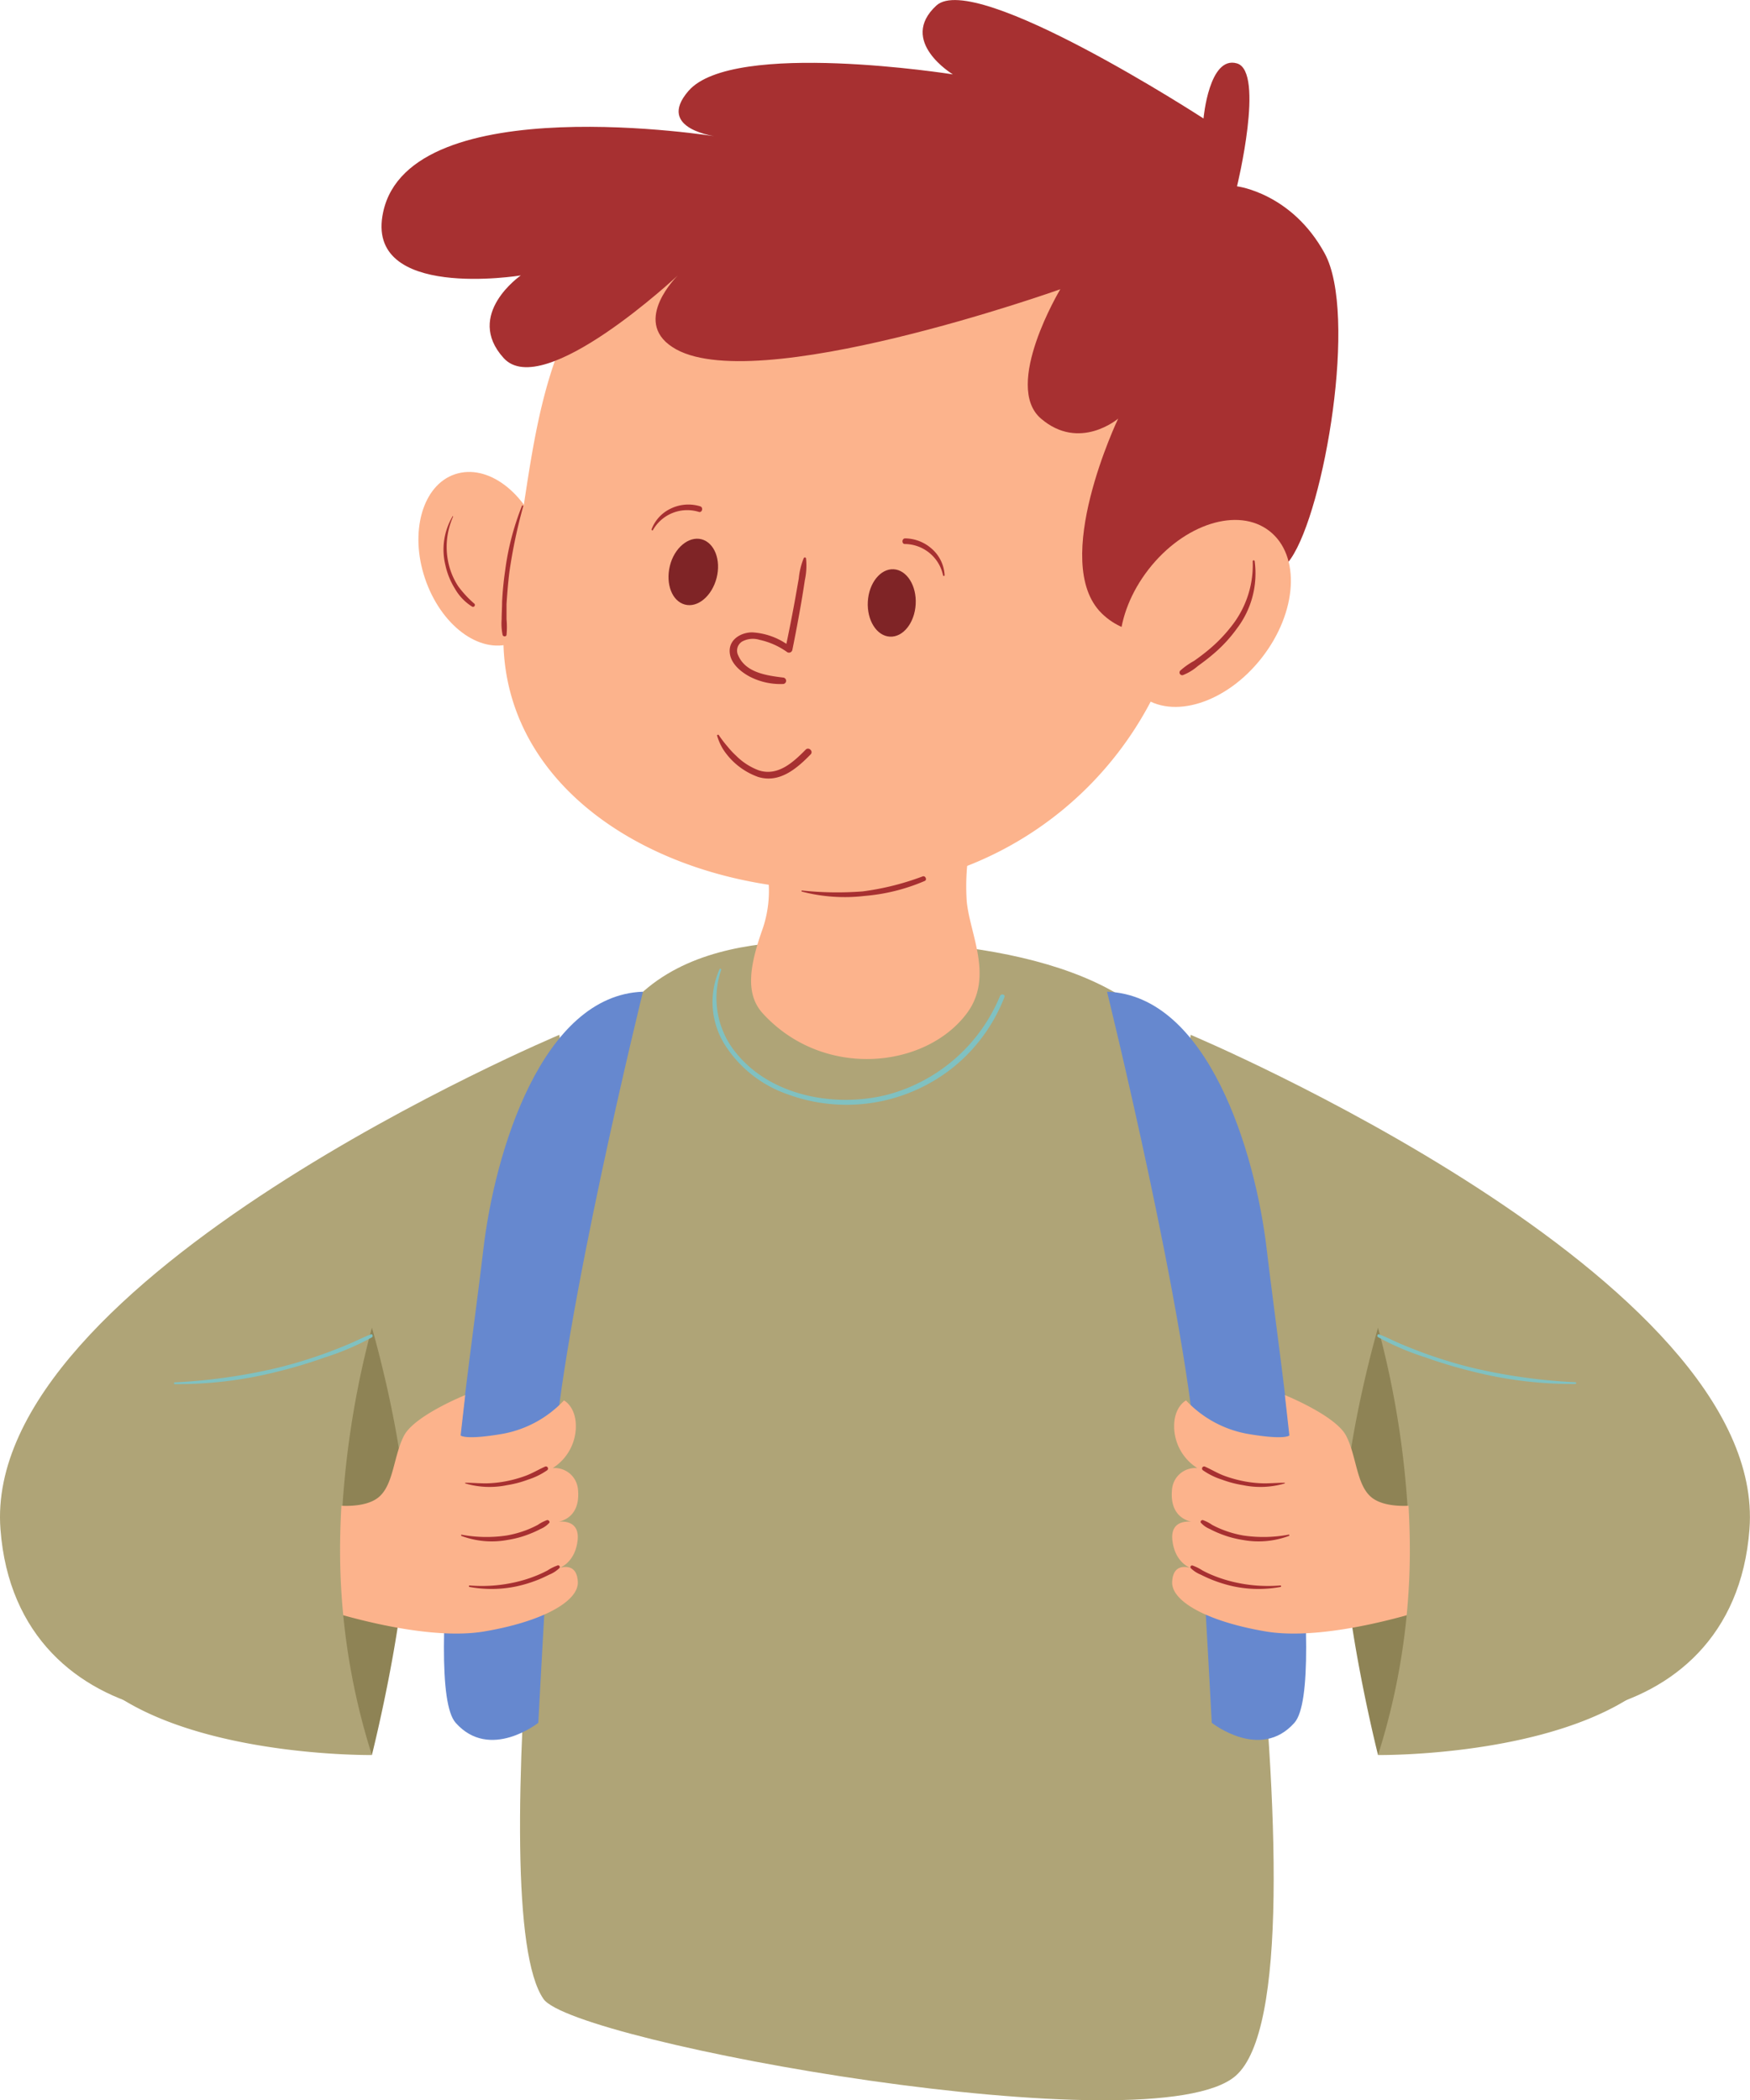
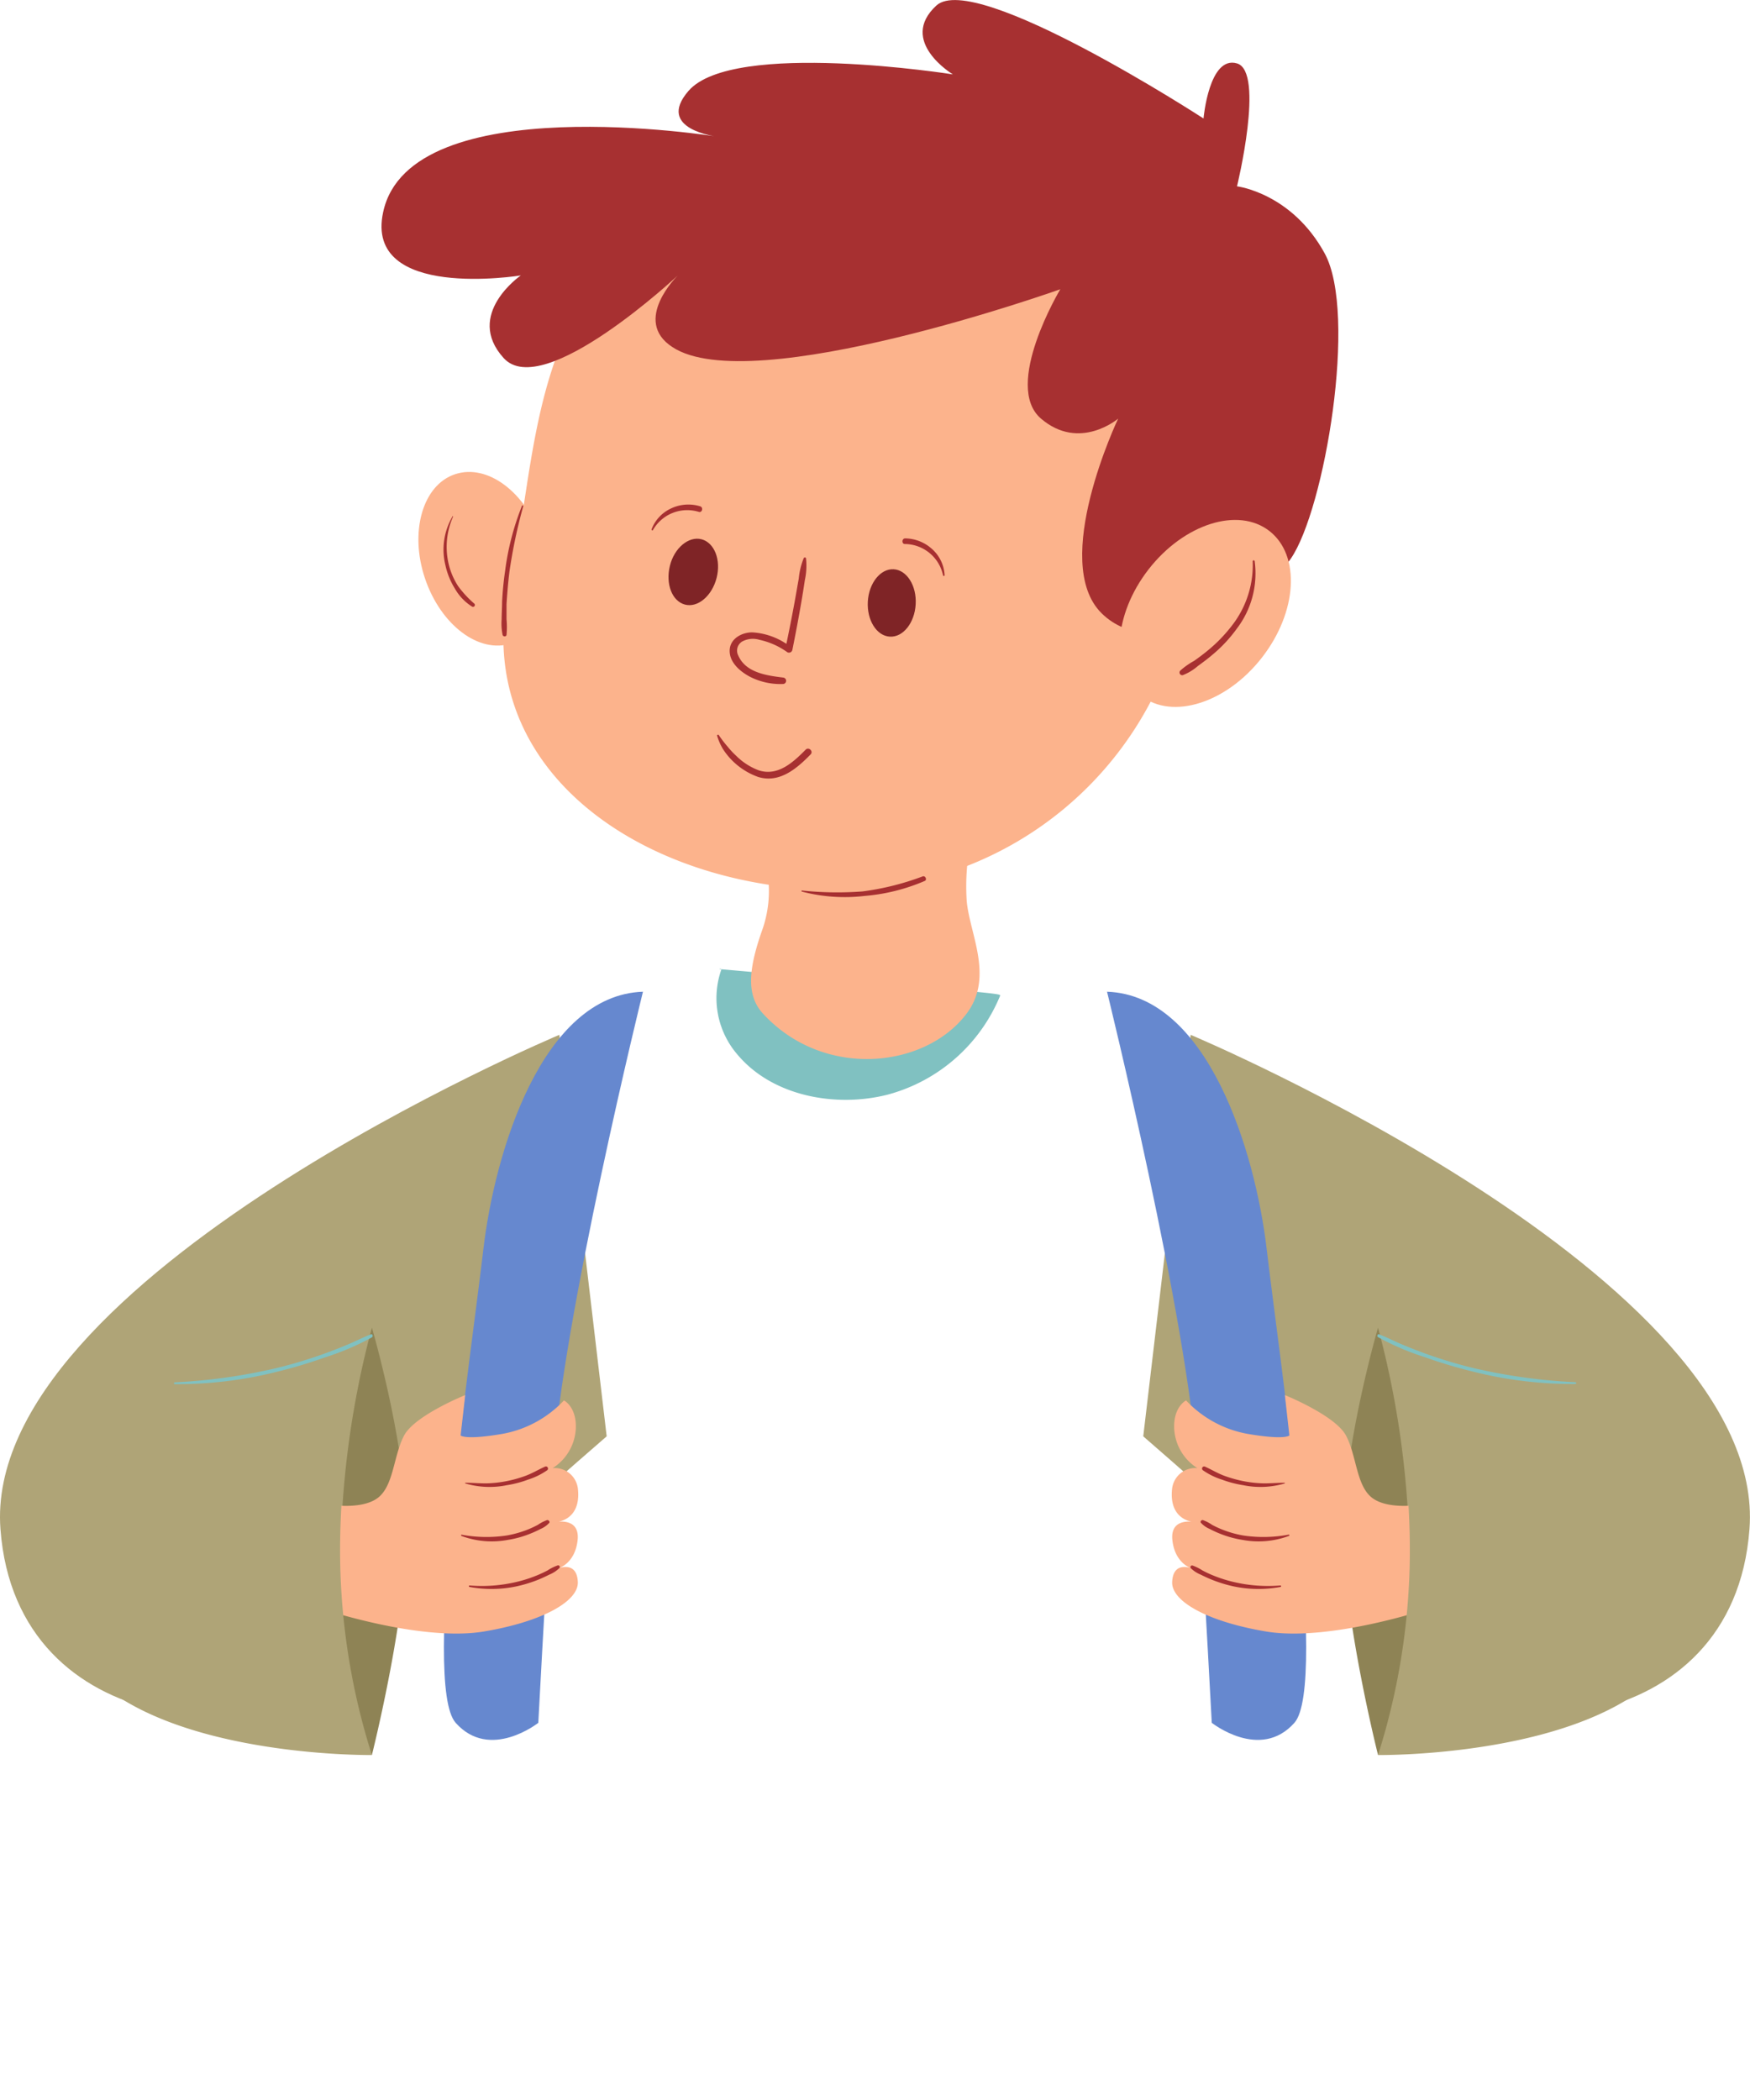
<svg xmlns="http://www.w3.org/2000/svg" viewBox="0 0 232.93 279.55">
  <defs>
    <style>.cls-1{isolation:isolate;}.cls-2{fill:#afa477;}.cls-3{fill:#8e8355;}.cls-4{fill:#80c1c1;}.cls-4,.cls-8{mix-blend-mode:multiply;}.cls-5{fill:#6688cf;}.cls-6{fill:#fcb38c;}.cls-7,.cls-8{fill:#a73031;}.cls-9{fill:#7f2426;}.cls-10{fill:none;stroke:#e10614;stroke-linecap:round;stroke-linejoin:round;stroke-width:0;}</style>
  </defs>
  <g class="cls-1">
    <g id="Capa_2" data-name="Capa 2">
      <g id="Capa_1-2" data-name="Capa 1">
        <path class="cls-2" d="M74.45,137.74S-2.45,170.05.06,203.53C2.21,232.21,37,232.61,46.75,222.36s34-31.18,34-31.18Z" />
        <path class="cls-3" d="M49.5,233.6s5-19.82,4.61-31.16-4.61-25.73-4.61-25.73a122.32,122.32,0,0,0-4.17,32.35C45.61,226.22,49.5,233.6,49.5,233.6Z" />
-         <path class="cls-2" d="M115.18,125.28c-10,0-33.43-2.11-37.1,21.72s-14,107.16-5.74,119.07c4,5.79,81.26,19.81,92.15,10.21,13.76-12.11-4.89-118.82-6-130C156.89,129.4,132.33,125.28,115.18,125.28Z" />
-         <path class="cls-4" d="M133.1,132.58a22.47,22.47,0,0,1-14.95,13.12c-6.85,1.75-15.36.26-20.05-5.4A11.48,11.48,0,0,1,96,129.09c0-.14-.16-.23-.22-.1a10.7,10.7,0,0,0,.69,10.06,16.15,16.15,0,0,0,8.27,6.57,22.73,22.73,0,0,0,21.8-3.29,22.38,22.38,0,0,0,7.14-9.58C133.87,132.36,133.26,132.2,133.1,132.58Z" />
+         <path class="cls-4" d="M133.1,132.58a22.47,22.47,0,0,1-14.95,13.12c-6.85,1.75-15.36.26-20.05-5.4A11.48,11.48,0,0,1,96,129.09c0-.14-.16-.23-.22-.1C133.87,132.36,133.26,132.2,133.1,132.58Z" />
        <path class="cls-5" d="M85.58,132s-10.82,43.85-12,63.39-1.93,33.92-1.93,33.92-6.45,5.12-11,0,2.14-49.6,3.67-62.89S72.24,132.46,85.58,132Z" />
        <path class="cls-6" d="M44.35,200.33l-1.69,13.75s13.3,4.51,21.8,3.07c7.73-1.31,12.55-4,12.45-6.58-.12-2.87-2.6-1.81-2.6-1.81s2.22-.62,2.57-3.74S74,202.59,74,202.59s3.34-.14,2.93-4.34a3.11,3.11,0,0,0-3.37-2.84,6.61,6.61,0,0,0,3.09-5.55c0-2.68-1.59-3.46-1.59-3.46a14.81,14.81,0,0,1-8.12,4.44c-5.11.88-5.63.22-5.63.22l.61-5.37s-6.76,2.72-8.15,5.41-1.36,6.46-3.33,8.15S44.35,200.33,44.35,200.33Z" />
        <path class="cls-7" d="M72.51,195.23c-.87.39-1.67.88-2.57,1.21a16.75,16.75,0,0,1-2.54.71,15.61,15.61,0,0,1-2.73.29c-.91,0-1.81-.08-2.71-.08a.05.05,0,0,0,0,.1,11.46,11.46,0,0,0,5.52.22,14.36,14.36,0,0,0,2.81-.74,9.5,9.5,0,0,0,2.52-1.23A.28.28,0,0,0,72.51,195.23Z" />
        <path class="cls-7" d="M72.81,202.33a5.43,5.43,0,0,0-1.22.63,13.54,13.54,0,0,1-1.45.67,14.35,14.35,0,0,1-2.71.75,18.16,18.16,0,0,1-6-.11.09.09,0,0,0,0,.17,11.52,11.52,0,0,0,6.13.53,13.5,13.5,0,0,0,3.06-.85,13.69,13.69,0,0,0,1.35-.62,3.24,3.24,0,0,0,1.16-.83C73.2,202.5,73,202.29,72.81,202.33Z" />
        <path class="cls-7" d="M74.18,208.38a5.85,5.85,0,0,0-1.3.65c-.46.24-.92.46-1.39.65a18.06,18.06,0,0,1-2.87.91,19.91,19.91,0,0,1-6.11.44.1.1,0,0,0,0,.2,16.12,16.12,0,0,0,6.19-.07,18.18,18.18,0,0,0,3.07-.95c.45-.19.9-.4,1.34-.62a4.16,4.16,0,0,0,1.32-.85A.22.22,0,0,0,74.18,208.38Z" />
        <path class="cls-6" d="M158.52,71.64A46.84,46.84,0,0,0,111.68,24.8c-42.45,0-39.18,33.08-43.76,52.51-5.94,25.17,17.89,41.16,43.76,41.16A46.84,46.84,0,0,0,158.52,71.64Z" />
        <path class="cls-6" d="M72.08,71.75c2.09,6.22.32,12.44-4,13.88S58.66,83.19,56.57,77s-.33-12.44,4-13.88S70,65.52,72.08,71.75Z" />
        <path class="cls-6" d="M101.54,113.64a15.62,15.62,0,0,1,0,9.9c-1.83,5.13-2.34,8.81,0,11.36,8.07,8.8,21.63,7.33,27.13,0,3.66-4.88.38-10.6,0-15a30.24,30.24,0,0,1,.73-8.8,66.4,66.4,0,0,0-13.56-1.46C108.51,109.61,101.54,113.64,101.54,113.64Z" />
        <path class="cls-7" d="M141.13,38.5s-7.7,12.83-2.57,17.22,10.27,0,10.27,0-9.11,19.1-2.2,25.91,20.68-.73,25.18-7.27,8.91-32.57,4.51-40.63-11.67-8.93-11.67-8.93,3.72-15.26,0-16.36-4.46,7.33-4.46,7.33S129.77-4,124.63.74s2.2,9.16,2.2,9.16S97.57,5.26,91.64,12.1c-4.46,5.15,3.86,6.09,3.86,6.09S54.58,11.53,51,28.23c-2.57,11.85,18.32,8.43,18.32,8.43s-7.54,5.21-2.28,11,23.18-11,23.18-11-6.15,6-.73,9.53C100,53.16,141.13,38.5,141.13,38.5Z" />
        <ellipse class="cls-6" cx="160.42" cy="81.63" rx="13.9" ry="9.56" transform="translate(-2.53 158.09) rotate(-52.1)" />
        <path class="cls-7" d="M67.81,76.08a69.36,69.36,0,0,1,1.83-8.68.09.09,0,1,0-.17-.05A35.31,35.31,0,0,0,67.23,76c-.2,1.36-.33,2.73-.4,4.11,0,.76-.06,1.54-.06,2.31a7.34,7.34,0,0,0,.13,2.09c.06.24.47.27.52,0a11.22,11.22,0,0,0,0-2.09c0-.68,0-1.35,0-2C67.51,79,67.63,77.51,67.81,76.08Z" />
        <path class="cls-7" d="M63.1,80.32A14.11,14.11,0,0,1,61,78.05a9.32,9.32,0,0,1-1.27-2.93,9.94,9.94,0,0,1,.57-6.34.05.05,0,1,0-.09,0,8.69,8.69,0,0,0-.93,6.43,9.88,9.88,0,0,0,1.27,3.14,6.73,6.73,0,0,0,2.27,2.38A.23.23,0,0,0,63.1,80.32Z" />
        <path class="cls-7" d="M122.81,116.65a35.68,35.68,0,0,1-8,2,44.27,44.27,0,0,1-8.06-.12c-.09,0-.1.13,0,.15a22.58,22.58,0,0,0,8.35.57,25.49,25.49,0,0,0,8-2C123.42,117.11,123.18,116.52,122.81,116.65Z" />
        <path class="cls-7" d="M167,74.71a.13.13,0,0,0-.26,0,13.13,13.13,0,0,1-2.87,8.69,20,20,0,0,1-3.12,3.19c-.59.49-1.2.94-1.82,1.38a9.56,9.56,0,0,0-1.83,1.29.36.36,0,0,0,.35.6,6.9,6.9,0,0,0,2-1.22c.64-.46,1.28-.94,1.88-1.45a18.93,18.93,0,0,0,3.32-3.55A12.09,12.09,0,0,0,167,74.71Z" />
        <path class="cls-7" d="M107.28,74.29a.17.17,0,0,0-.3,0,9.52,9.52,0,0,0-.66,2.71c-.19,1.05-.37,2.11-.56,3.16q-.51,2.77-1.09,5.54a9.09,9.09,0,0,0-4.55-1.53c-1.42,0-3,.87-3,2.46s1.42,2.75,2.63,3.41a8.88,8.88,0,0,0,4.52,1,.43.43,0,0,0,0-.85c-2.19-.27-5-.64-6-2.93a1.42,1.42,0,0,1,.51-1.87,3,3,0,0,1,2.3-.23,9.93,9.93,0,0,1,3.71,1.65.46.46,0,0,0,.67-.28q.64-3.15,1.19-6.33.26-1.52.48-3A9,9,0,0,0,107.28,74.29Z" />
        <path class="cls-7" d="M107.24,99.78c-1.66,1.68-3.69,3.57-6.23,2.76a8.41,8.41,0,0,1-3-1.92,11.54,11.54,0,0,1-1.17-1.25,15.49,15.49,0,0,1-1.17-1.53c-.07-.11-.27,0-.22.09a7.51,7.51,0,0,0,.79,1.79,9.27,9.27,0,0,0,4.66,3.69c2.84.88,5.15-1.1,7-3C108.29,100,107.65,99.37,107.24,99.78Z" />
        <path class="cls-8" d="M117.35,35a6.64,6.64,0,0,0-2.47,1.45c-.92.72-2.28,1.66-3.47,1-2.26-1.31-.18-5.1.44-6.8a.35.35,0,0,0-.51-.4c-2.17,1.34-4.31,2.84-6.57,4a3.79,3.79,0,0,1-3.54.32,2.53,2.53,0,0,1-.76-3.33c.92-2,3.25-3.44,5.25-4.21a12.33,12.33,0,0,1,6.67-.61c.35.07.65-.46.27-.63a28.93,28.93,0,0,1-4.56-2.44c-.68-.44-1.58-1-1.84-1.8-.36-1.1.77-1.56,1.65-1.67,3.21-.37,6.76,1,9.44,2.64.15.1.28-.14.14-.24a14.59,14.59,0,0,0-5.62-2.67c-1.59-.37-3.77-.82-5.31,0s-1.12,2.49,0,3.48a16.78,16.78,0,0,0,3.91,2.49,12.94,12.94,0,0,0-9.19,3.49c-1.28,1.24-2.33,3.11-1.52,4.9s2.93,1.93,4.54,1.3a23,23,0,0,0,3.58-2l2.94-1.81c-.84,2.08-2,4.92,0,6.47,2.33,1.83,4.85-1.43,6.79-2.3C117.91,35.45,117.67,35,117.35,35Z" />
        <path class="cls-8" d="M170.31,41.29a.36.36,0,0,0-.72,0,34.87,34.87,0,0,1-.17,3.82c-.13,1.27-.56,2.45-2.09,2.16-2.24-.42-3.51-3-3.59-5.1,0-.49-.78-.49-.76,0a36.47,36.47,0,0,1-.38,7.38c-.26,1.59-1.71,6.18-3.88,3.76a12.34,12.34,0,0,1-2.33-11.56c.09-.31-.34-.58-.55-.33a17.51,17.51,0,0,0-1.5,2.58c-.49.84-2.15,2.17-2.88.8-.53-1,.08-2.62.43-3.6A13.24,13.24,0,0,1,153.58,38c.09-.13-.12-.29-.22-.17a11.58,11.58,0,0,0-2.16,3.82c-.37,1.1-.89,2.76,0,3.75a2.05,2.05,0,0,0,2.76,0,4.83,4.83,0,0,0,1.36-1.86A12.95,12.95,0,0,0,156.92,52a6.84,6.84,0,0,0,2,2.48c2.19,1.33,3.73-2,4.14-3.64a25,25,0,0,0,.67-5.67,4.93,4.93,0,0,0,3.71,2.9A2.24,2.24,0,0,0,170,46.5a10.26,10.26,0,0,0,.31-2.27A24,24,0,0,0,170.31,41.29Z" />
        <path class="cls-8" d="M173,59.57c-.2-.34-.66,0-.51.3a5,5,0,0,1,.45,2.47,3.91,3.91,0,0,1-.35,1.34c-.09.2-.19.37-.43.36a1.36,1.36,0,0,1-.61-.28A5.76,5.76,0,0,1,168.9,60c-.08-.34-.56-.23-.58.08-.08,1-.13,2-.23,3-.07.73-.39,1.88-1.36,1.38a3.61,3.61,0,0,1-1.54-2A4.65,4.65,0,0,1,165,60a.13.13,0,1,0-.26-.07,4.25,4.25,0,0,0,.06,3,3.68,3.68,0,0,0,1.91,2.18c.94.31,1.58-.44,1.79-1.28a10.23,10.23,0,0,0,.19-1.56c0-.23,0-.46.05-.69a6.58,6.58,0,0,0,.81,1.32A4.89,4.89,0,0,0,172,64.66c1.1.26,1.45-1.17,1.58-2A4.76,4.76,0,0,0,173,59.57Z" />
        <path class="cls-9" d="M115.51,80.07c-.14,2.48,1.17,4.57,2.93,4.67s3.3-1.83,3.44-4.31-1.18-4.56-2.93-4.66S115.65,77.6,115.51,80.07Z" />
        <path class="cls-7" d="M120.5,71.66a5.45,5.45,0,0,1,3.63,1.48,5,5,0,0,1,1.6,3.43c0,.11-.18.13-.21,0a5.25,5.25,0,0,0-5.06-4.16C120,72.44,120,71.65,120.5,71.66Z" />
        <path class="cls-9" d="M95.38,76.93c-.62,2.4-2.51,4-4.22,3.54s-2.58-2.74-2-5.14,2.51-4,4.22-3.55S96,74.53,95.38,76.93Z" />
        <path class="cls-7" d="M93.19,67.39a5.37,5.37,0,0,0-3.9.3,5,5,0,0,0-2.57,2.78c0,.11.13.18.19.08A5.25,5.25,0,0,1,93,68.13C93.46,68.29,93.66,67.53,93.19,67.39Z" />
        <path class="cls-10" d="M6.19,209.06h0" />
        <path class="cls-2" d="M49.5,176.71s-3.61,9.17-4.18,26.44A90.19,90.19,0,0,0,49.5,233.6s-43.83.58-42.29-23.52S49.5,176.71,49.5,176.71Z" />
        <path class="cls-4" d="M49.36,177.61c-1,.38-2,.9-3,1.32s-2.16.88-3.26,1.27a61.19,61.19,0,0,1-6.36,1.91A75.9,75.9,0,0,1,23.24,184a.12.12,0,0,0,0,.23,53.78,53.78,0,0,0,13.49-1.61,63.84,63.84,0,0,0,6.5-1.94A34.53,34.53,0,0,0,49.51,178C49.7,177.86,49.58,177.52,49.36,177.61Z" />
        <path class="cls-2" d="M158.48,137.74s76.9,32.31,74.38,65.79c-2.15,28.68-36.88,29.08-46.69,18.83s-34-31.18-34-31.18Z" />
        <path class="cls-3" d="M183.42,233.6s-5-19.82-4.6-31.16,4.6-25.73,4.6-25.73a122.09,122.09,0,0,1,4.18,32.35C187.32,226.22,183.42,233.6,183.42,233.6Z" />
        <path class="cls-5" d="M147.35,132s10.81,43.85,12,63.39,1.94,33.92,1.94,33.92,6.45,5.12,11,0-2.13-49.6-3.67-62.89S160.69,132.46,147.35,132Z" />
        <path class="cls-6" d="M188.57,200.33l1.7,13.75s-13.31,4.51-21.8,3.07c-7.74-1.31-12.56-4-12.45-6.58.12-2.87,2.59-1.81,2.59-1.81s-2.21-.62-2.56-3.74,2.89-2.43,2.89-2.43-3.35-.14-2.94-4.34a3.11,3.11,0,0,1,3.37-2.84,6.61,6.61,0,0,1-3.09-5.55c0-2.68,1.59-3.46,1.59-3.46a14.81,14.81,0,0,0,8.12,4.44c5.12.88,5.63.22,5.63.22l-.6-5.37s6.75,2.72,8.15,5.41,1.35,6.46,3.32,8.15S188.57,200.33,188.57,200.33Z" />
        <path class="cls-7" d="M160.42,195.23c.87.39,1.66.88,2.56,1.21a17.42,17.42,0,0,0,2.54.71,15.72,15.72,0,0,0,2.73.29c.91,0,1.81-.08,2.72-.08a.05.05,0,0,1,0,.1,11.41,11.41,0,0,1-5.51.22,14.46,14.46,0,0,1-2.82-.74,9.3,9.3,0,0,1-2.51-1.23A.28.28,0,0,1,160.42,195.23Z" />
        <path class="cls-7" d="M160.11,202.33a5.23,5.23,0,0,1,1.22.63,12.84,12.84,0,0,0,1.46.67,14,14,0,0,0,2.7.75,18.15,18.15,0,0,0,6-.11.09.09,0,1,1,.05.17,11.53,11.53,0,0,1-6.13.53,13.72,13.72,0,0,1-3.07-.85,13.52,13.52,0,0,1-1.34-.62,3.28,3.28,0,0,1-1.17-.83C159.73,202.5,159.93,202.29,160.11,202.33Z" />
        <path class="cls-7" d="M158.74,208.38a6.15,6.15,0,0,1,1.31.65,14.44,14.44,0,0,0,1.38.65,18.39,18.39,0,0,0,2.87.91,20,20,0,0,0,6.12.44.1.1,0,0,1,0,.2,16.12,16.12,0,0,1-6.19-.07,18.08,18.08,0,0,1-3.06-.95c-.46-.19-.91-.4-1.35-.62a4.11,4.11,0,0,1-1.31-.85A.22.22,0,0,1,158.74,208.38Z" />
        <path class="cls-2" d="M183.42,176.71s3.62,9.17,4.18,26.44a90.19,90.19,0,0,1-4.18,30.45s43.83.58,42.3-23.52S183.42,176.71,183.42,176.71Z" />
        <path class="cls-4" d="M183.57,177.61c1,.38,2,.9,3,1.32s2.16.88,3.25,1.27a61.36,61.36,0,0,0,6.37,1.91,75.77,75.77,0,0,0,13.5,1.87c.14,0,.14.23,0,.23a53.78,53.78,0,0,1-13.49-1.61,63.84,63.84,0,0,1-6.5-1.94,34.62,34.62,0,0,1-6.29-2.69C183.23,177.86,183.35,177.52,183.57,177.61Z" />
      </g>
    </g>
  </g>
</svg>